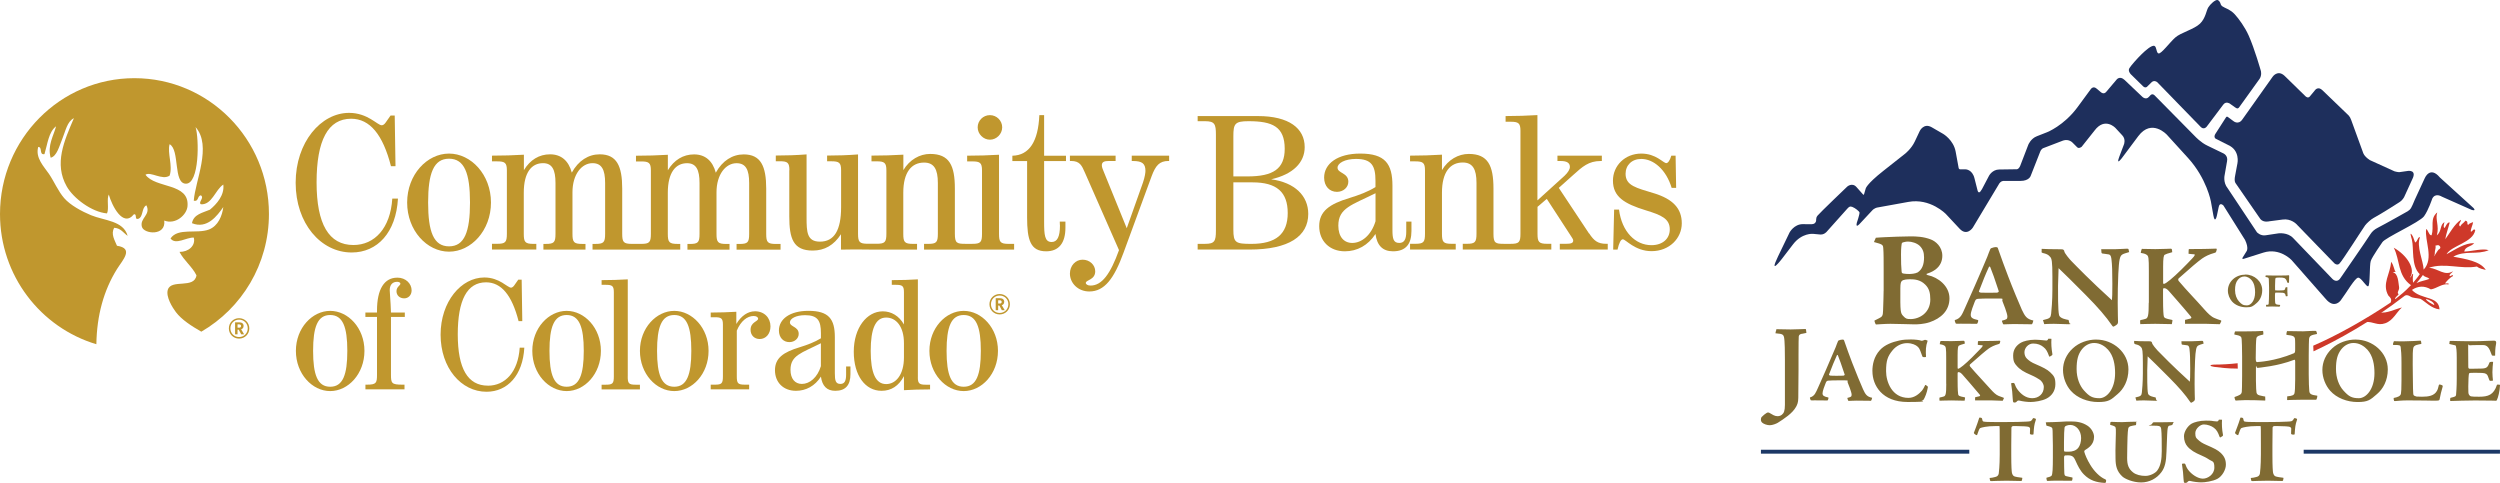
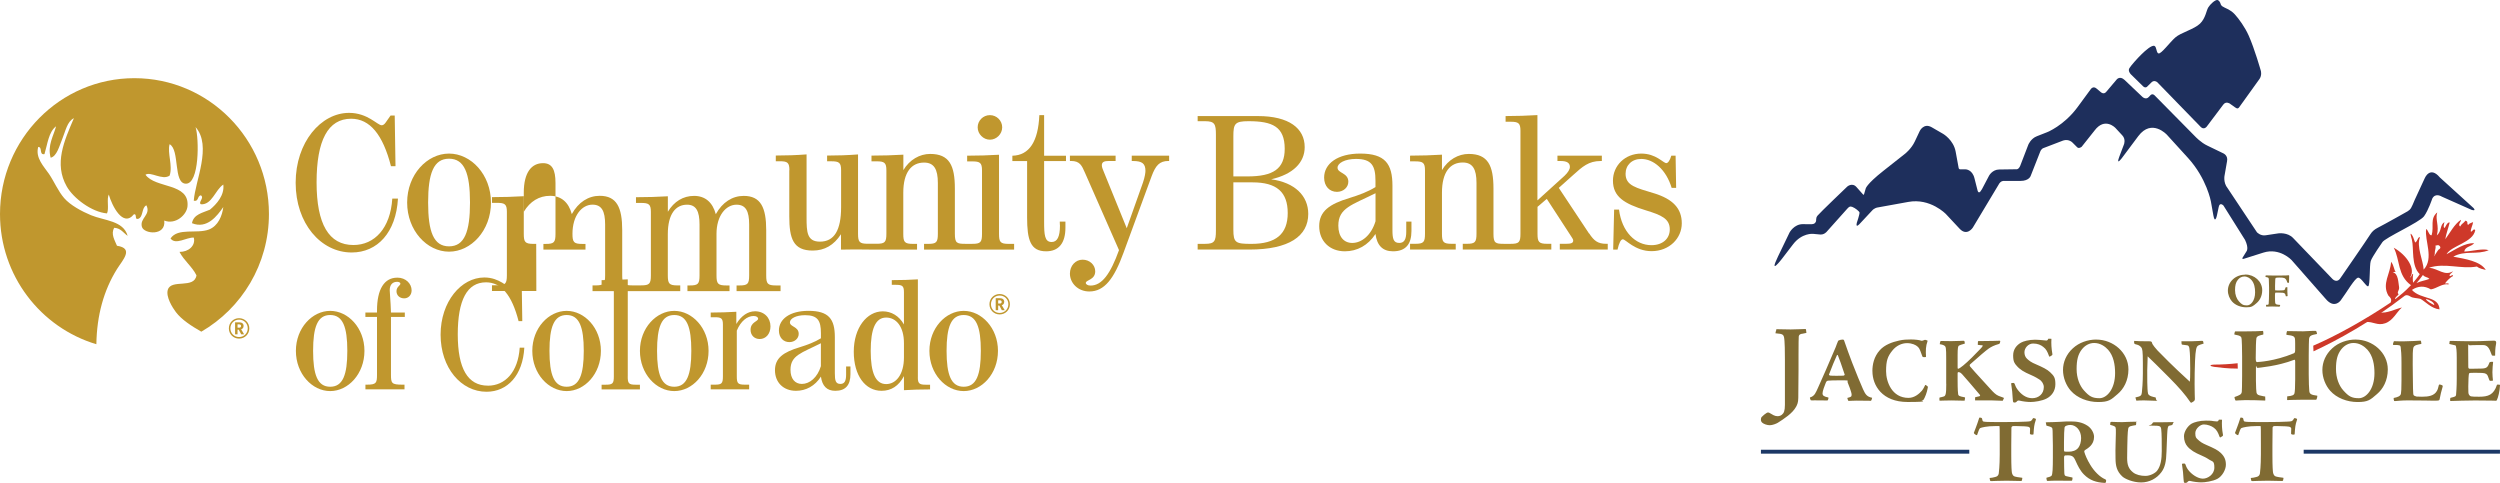
<svg xmlns="http://www.w3.org/2000/svg" id="a" viewBox="0 0 639.25 123.48">
  <path d="M608.62,79.86c1.49.38,3.93-.86,5.55-1.24-1.42,1.24-2.24,3.34-4.28,4.04-2.01.69-2.93-.46-5.06-.34" style="fill:#ce3829; stroke-width:0px;" />
  <path d="M630.11,64.32c.23-1.35,1.8-1.2,2.54-2.15-2.41-.06-4.73,1.58-7.07,2.84,1.24-2.25,6.75-2.94,7.34-6.15-.42-.63-.76.52-1.15.35,0-.82.53-1.66.61-2.48-.23.31-.72.11-1.28.79-.46-.35.17-.77-.65-1.11-.69.83-.99.76-1.39,1.52-.69-.53.28-1.17.2-1.73-1.66,1.1-2.84,3.41-4,4.96.21-1.35.8-2.92,1.13-4.28-.61-.1-1.04,1-1.25,1.37-.48.11-.23-1.03-.08-1.44-1.25.69-.61,2.21-1.96,3.39.68-2.52-.49-4.1.11-5.89-1.96,1.61-.77,3.65-1.44,5.82-.62.25-.89-1.35-1.39-1.58-.49,2.89,2.07,7.48-.65,10.39-.1-2.3-1.92-5.94-.93-8.29-.65-.08-.51.97-1.25,1.37-.53-1.52-.55-1.55-.83-1.96-.66-.97-.14.69,0,1.21.56,2.3-.24,6.68,2.01,8.83-.52.84-.96,1.27-1.7,2.21-.1-.76-.11-1.45.01-2.23-.31-.24-.28.66-.83.91,1.61-2.17-.8-5.79-4.13-7.65,1.63,3.07.91,7.1,4.41,9.58-1.68,1.75-2.48,2.35-4.01,3.58-.28-.37.66-.87.86-1.27-.62-.46.28-1,.1-1.87-.18-.87-.17-3.59-1.62-3.7.2-.08.59-.21.8-.1-.48-.39-.44-1.68-1.22-2.62-.15,3.03-2.42,5.62-.7,8.63.58.61.93.86.59,1.79-6.45,4.34-13.92,8.52-19.79,11.03l.06,1.45c6.17-2.86,14.77-7.59,23.25-14.15,0,0,.51-.55,1.54.14.62.42,1.69.37,2.54.58,1.24.66,2.8,2.49,4.9,2.7-.2-3.53-4.66-2.39-7.07-4.97,1.56-1.04,3.18-1.14,4.86-.14,1.51-.25,2.96-1.58,4.51-1.27.24-.46-.68-.18-.9-.24.08-.27,1.38-1.65,1.96-1.83.27-.8-.56.11-.75-.1-.28-.37.62-.8.82-1.2-2.17,1.3-3.7-.66-6.11-.91,4.06-1.32,8.15.44,12.24-.3.77.62,1.51.63,2.27.87-1.42-2.27-5.35-2.82-8.31-3.39,2.96-1.7,6.08-.39,9.06-1.66-1.51-.51-4.21.27-6.18.35h-.08ZM620.3,76.44c.79.17,2.15.79,2.15,1.59-.62-.34-2.01-1-2.15-1.59h0ZM621.19,71.31c-1.01.41-2.27.56-3.28,1.07.62-.75,1.11-1.32,1.63-2.07.63.72,1.03.39,1.65,1h0ZM623.61,63.76c-.14.08-.94,1.34-1.04,1.52-.04.08-.15.23-.25.25l.2-.32c.06-.1.06-.66.06-.68.04-.7.3-1.07.18-1.76.24.06.34-.11.58-.08.06,0,.13,0,.18,0,.13.03.34.25.39.32.23.31-.01.61-.28.77h-.01s-.01-.01-.01-.01Z" style="fill:#ce3829; stroke-width:0px;" />
  <path d="M461.9,85.11l-.11-.87c-.03-.11-.08-.11-.25-.11-.56,0-2.48.11-3.68.11s-2.73-.06-3.31-.06-.31.06-.37.25c-.06.17-.2.56-.2.79,2.08.17,2.17.25,2.31,1.97.06.73.11,2.14.11,4.72v11.61c0,1.58-.28,2.11-.76,2.51-.31.28-.76.39-1.15.39-.73,0-1.3-.42-2.03-.84-.25-.17-.56-.14-.84.08-.37.23-.68.48-1.13.93-.17.17-.23.42-.23.7s.08.56.34.79c.42.37,1.27.65,1.94.65s1.66-.39,2.03-.62c1.55-.99,3.76-2.39,4.69-4.1.25-.48.56-1.04.56-2.28,0-2.31.06-5.06.06-7.31v-3.82c0-3.04.03-3.87.06-4.58.06-.42.37-.65,1.01-.7l.96-.2h-.01s0-.01,0-.01ZM471.19,86.82c-.35,0-.8.11-1.06.24-.1.04-.17.17-.21.32-.14.28-.32.84-.53,1.38-1.22,2.96-4.01,9.28-4.55,10.44-.52,1.1-.8,2.08-2.01,2.42-.11.04.07.53.14.65.03.07.04.1.17.1.1.03.45,0,.87,0s1.8,0,3.28.03c.11-.03.38-.72.18-.77-1.1-.24-1.45-.46-1.45-1.06s.56-2,.8-2.61c.17-.42.28-.61.68-.63,1.08-.1,3.6-.07,4.45-.07s.32.14.52.59c.11.25.99,2.46.99,3.03s-.14.61-1.1.87c-.04.04.17.53.21.66.03.07.07.1.17.1.25,0,1.27-.07,2.01-.07s1.24.03,3.63.04c.18-.03.35-.82.32-.77-1.37-.28-1.72-.89-2.32-2.18-.38-.82-1.97-4.65-2.77-6.76-.82-2.18-1.31-3.48-2.01-5.53-.11-.35-.14-.39-.38-.39h-.03v-.02h0ZM468.19,96.06c-.32,0-.56-.17-.52-.28.94-2.42,1.24-3.21,2.04-4.97.04-.1.18-.07.25.07.39,1.01.89,2.32,1.73,4.9.03.07-.14.28-.38.28-.59.03-1.01.03-1.76.03s-1.1-.03-1.37-.03h-.03.04ZM478.78,94.93c0,3.63,2.51,7.86,8.99,7.86s2.93-.39,3.62-.39c.25-.03.32-.03.49-.24.32-.53.84-1.72,1.07-3.1.03-.21-.03-.28-.31-.45-.25-.24-.35-.18-.38-.14-.17.31-.39.89-.84,1.44-.66.75-1.86,1.83-3.42,1.83-4.27,0-5.73-4.16-5.73-6.83s.39-3.76,1.58-5.24c1.03-1.31,2.46-1.93,3.78-1.93s2.28.49,2.7.89c.42.38.53.7.7,1.1.18.42.45,1.15.52,1.41.04.11.18.21.61.18.25,0,.32-.04.32-.1-.1-1.59-.07-2.72.39-3.99.03-.1.03-.17-.17-.21-.35-.14-.46-.14-.56-.11-.17.07-.65.28-.86.21-.46-.18-1.59-.32-2.65-.32s-1.97.04-3.03.28c-1.73.38-3.69,1.07-4.93,2.46-1.51,1.66-1.9,3.7-1.9,5.35v.03h.01v.02h0ZM497.66,98.13c0,2.61-.14,3.14-.7,3.27-.28.1-.68.18-.99.24-.1.04-.07.72-.03.82.35,0,1.83-.07,3.03-.07,2.18.03,2.76.04,3.38.07l.11-.63c.04-.17,0-.21-.1-.24-1.3-.25-1.59-.35-1.66-.8-.04-.24-.14-.96-.14-3.66v-1.65c0-.25.07-.32.17-.32.17,0,.49-.03.99.53.45.52,3.07,3.48,4.51,5.24.21.24.03.38-.21.42-.28.04-.87.21-.99.24v.79c3.34-.03,5.42,0,7.06.1l.25-.52c.1-.17.07-.24-.14-.31-.32-.1-.63-.21-1.15-.42-.7-.28-1.37-.94-2.07-1.73-1.76-2-3.59-3.85-5.25-5.82-.11-.18-.11-.38.03-.52,2.42-2.15,3.85-3.38,4.76-4.04.66-.45,1.37-.82,2.56-1.15.18-.04.28-.1.39-.68,0-.11-.07-.17-.11-.17-.17,0-2.68.11-5.51.1-.04.04-.1.07-.1.17l-.03.79c.45.07.94.1,1.17.11.17.03.14.25-.45.86-1.2,1.28-3.24,3.34-4.46,4.32-.49.39-1.03.79-1.24.82-.14.03-.18-.04-.18-.32v-3.15c0-1.82.11-2.3.32-2.44.24-.14.59-.25,1.52-.52,0-.11-.04-.49-.1-.63-.03-.04-.11-.1-.28-.1s-1.01.07-3.07.1c-.91,0-1.83-.04-2.75-.04-.1.14-.21.7-.21.82.39.04.89.17,1.2.38.38.25.45.56.45,3.31v6.42h0l.03.04h0v-.03ZM515.11,102.93c.17,0,.31-.03.46-.14.14-.17.25-.28.39-.35.14-.04.25-.04.45,0,.82.21,1.93.35,2.84.35s2.89-.25,4.11-.91c1.24-.66,2.2-1.9,2.2-3.63s-.38-2.14-1.34-3.07c-.75-.73-1.97-1.31-3.56-2-1.3-.53-1.8-.94-2.35-1.45-.45-.42-.66-.99-.66-1.66,0-1.1.99-2.23,2.21-2.23s2.01.39,2.61.87c.75.56,1.06,1.22,1.45,2.3.04.17.17.21.21.18.21-.1.32-.21.56-.35.1-.07.14-.14.1-.35-.25-1.42-.31-2.62-.24-3.85-.07-.03-.49-.03-.8-.03-.14.38-.32.49-.56.46-.28-.03-.49-.03-.75-.07-.42-.04-1.38-.14-2.04-.14-1.66,0-3.06.42-3.63.75-1.08.61-2.01,1.66-2.01,3.27s.39,2.07.87,2.61c.84,1.01,1.94,1.65,3.59,2.35,1.3.56,1.83.94,2.21,1.17.73.45,1.17,1.24,1.17,1.97,0,1.72-1.3,2.84-2.96,2.84s-2.93-1.08-3.82-2.3c-.39-.53-.53-1.01-.68-1.37-.07-.18-.18-.24-.32-.24s-.31.03-.45.04c-.11.03-.14.04-.11.21.21,1.42.35,2.55.39,3.78.03.63.1.84.14.89.11.07.18.1.31.1h.03-.03,0ZM536.02,86.82c-2.15,0-4.41.77-6,2.25-1.66,1.51-2.51,3.52-2.51,5.53s.82,3.99,1.99,5.31c1.66,1.87,4.34,2.89,7.01,2.89s3.24-.53,4.97-2.04c1.51-1.27,2.76-3.42,2.76-6.31,0-4.27-3.85-7.62-8.21-7.62h-.03.02ZM535.49,87.7c1.55,0,2.79.89,3.55,1.73,1.41,1.59,1.79,3.85,1.79,5.98,0,4.13-2.14,6.41-3.99,6.41s-2.63-.49-3.99-2.01c-1.08-1.2-1.86-3.17-1.86-5.45s.35-3.78,1.38-5.07c.8-.99,1.9-1.59,3.1-1.59h.03-.02.01ZM545.74,87.73c0,.17.07.21.25.28.73.17,1.13.31,1.55.84.25.32.39.82.39,3.97v2.61c0,2.23-.18,4.34-.25,4.89-.11.8-.17.99-1.66,1.31.1.25.18.53.25.82.35-.03,1.15-.07,1.94-.07.93,0,2.15.1,2.97.1s.21-.14.18-.21l-.17-.65c-.49-.1-1.73-.31-1.93-.96-.25-.96-.21-4.79-.21-5.96.03-1.37.1-2.75.11-3.59,1.17,1.1,2.84,2.77,5.52,5.45,2.49,2.51,4.11,4.37,5.35,6.21.14.21.25.24.38.17.7-.38.82-.53.82-.94s-.07-1.66-.07-3.82.03-3.59.11-5.91c.14-2.86.31-3.62.82-3.92.32-.18.56-.24,1.38-.49l-.14-.61c-.03-.07-.18-.1-.31-.1-.52,0-1.69.11-2.55.11h-2.68l.04.63c0,.14.04.17.17.24.14.04,1.08.11,1.34.18.45.11.49.7.53,1.15.11.84.17,2.37.17,4.79s-.03,2.51-.1,3.35c-4.46-4.06-7.07-6.76-8.25-7.97-.28-.28-1.37-1.55-1.41-1.94,0-.11-.07-.24-.18-.32-.1-.07-.25-.1-.46-.1-2.41,0-2.86-.04-3.94-.1v.59h0l.03-.04h0Z" style="fill:#806b33; stroke-width:0px;" />
  <path d="M602.34,86.82c-2.15,0-4.41.77-6,2.25-1.66,1.51-2.51,3.52-2.51,5.53s.82,3.99,1.99,5.31c1.66,1.87,4.34,2.89,7.01,2.89s3.24-.53,4.97-2.04c1.51-1.27,2.76-3.42,2.76-6.31,0-4.27-3.85-7.62-8.21-7.62h-.03.01s.01,0,.01,0ZM601.81,87.7c1.55,0,2.79.89,3.55,1.73,1.41,1.59,1.79,3.85,1.79,5.98,0,4.13-2.14,6.41-3.99,6.41s-2.63-.49-3.99-2.01c-1.08-1.2-1.86-3.17-1.86-5.45s.35-3.78,1.38-5.07c.8-.99,1.9-1.59,3.1-1.59h.03-.02.01ZM623.85,98.31c-.14,0-.18.03-.24.17-.17.75-.32,1.22-.52,1.52-.7,1.22-2.15,1.44-3.78,1.44s-1.38-.04-1.76-.17c-.38-.11-.46-.25-.49-.7-.04-.45-.07-1.2-.1-4.58l-.03-2.93c-.03-2.46.03-3.42.14-4.06.14-.8,1.22-.89,2.07-1.06.03-.11-.07-.82-.18-.84-1.1.07-2.56.14-4.03.17-.94.03-1.86,0-2.75-.03-.04,0-.07,0-.1.1l-.17.49c-.07.24.03.38.07.38,1.62-.04,1.8.1,1.87.52.11.75.21,2,.21,3.97v4.62c0,2.21-.07,2.89-.14,3.34-.11.63-.84.91-1.86,1.1-.04.14.04.56.11.75.04.04.17.04.32.04.52-.04,1.73-.17,3.17-.17,4.2,0,5.32.07,6.27.07s1.27,0,1.48-.03c.25-.04.38-.11.42-.42.18-.94.39-1.94.77-3.17.04-.11-.04-.25-.11-.31-.17-.07-.53-.21-.66-.21h-.03.05ZM631.38,94.25c-.14,0-.24-.17-.24-.46-.03-1.55-.03-3.06-.03-4.72s.03-.75.45-.77c.28-.03.89-.07,2.28-.07h1.01c1.17,0,1.62.63,2.28,2.51.04.17.1.24.87.21,0-.73,0-1.76.25-3.1.07-.39-.04-.53-.11-.63-.1-.1-.25-.11-.56-.11-1.45,0-2.79.14-4.79.14h-1.93c-1.77,0-2.89-.07-3.6-.07h-.75c-.14,0-.14.04-.14.14l-.07.52c-.03.11,0,.11.07.14.77.17,1.13.25,1.37.31.24.04.25.25.28.45.04.14.17.75.17,2.77v5.32c0,2.14-.14,3.78-.17,4.08-.03.46-.25.53-1.38.8-.07.03-.1.04-.11.17-.04.18-.07.61.04.66,1.72-.04,3.89-.14,6.28-.14s3.62.03,4.27.04c.73.03.91.03,1.08.03s.18-.04.25-.18c.32-.61.75-2.35.8-3.73,0-.12-.02-.18-.07-.18-.11-.03-.61-.07-.7,0-.84,2.63-2.3,3.06-4.55,3.06s-2.28-.04-2.61-.52c-.18-.25-.18-.66-.18-2.11s.1-3.03.17-3.2c.03-.17.14-.21.25-.24.14-.03.38-.04,1.08-.04,1.01,0,1.55,0,2.15.04.8.04,1.2.32,1.37.84.11.25.31.82.38,1.03.07.11.18.17.38.14.24,0,.45-.04.53-.07-.1-.82-.11-1.24-.14-2.15,0-.82.11-2.04.18-2.62-.32-.07-.84,0-.91.11-.46,1.24-.7,1.52-1.94,1.59-.46.03-1.08.04-2.11.04h-1.13l-.04-.03h.02Z" style="fill:#806b33; stroke-width:0px;" />
  <path d="M577.23,92.6c-.35,0-.44-.2-.44-1.08,0-2.54.08-4.55.17-5.04.11-.61,1.01-.76,1.75-.93.06-.14.03-.79-.06-.93-.61.03-1.25.06-1.9.08-.7.03-1.45.03-2.24.03h-2.8c-.2,0-.21,0-.24.08-.11.27-.17.55-.14.73,1.72.3,1.83.55,1.87,1.31.03.73.11,1.75.11,4.34v4.96c0,2.54-.06,3.59-.08,4-.08.7-.46.87-1.86,1.37-.03.2.11.58.2.82.06.06.11.08.2.08.24,0,.82-.08,2.34-.11,1.34,0,3.56.03,5.1.11.06-.14,0-.68,0-.93s-.08-.11-.17-.11c-1.25-.27-1.66-.32-1.87-.62-.2-.24-.21-.44-.27-1.34-.08-1.08-.06-2.79-.06-4.83s.03-.44.44-.52c.15-.04,5.01-.39,9.37-2.08.18-.07.24.23.23.42v4.56c0,2.13-.08,3.3-.21,3.68-.11.32-.44.58-1.83.7l-.03.87c0,.08.03.08.2.08.41,0,.87-.08,3.18-.08h4.03c.17-.03.38-.87.3-1.04-1.72-.2-1.99-.52-2.04-1.28-.06-.9-.14-1.93-.14-4.17v-4.93c0-2.39.06-3.62.08-4.06.08-.87.49-1.06,2.04-1.34,0-.21-.06-.38-.2-.73-.06-.06-.14-.08-.49-.06-.06,0-.61-.03-1.22.03-.61.03-1.25.08-1.66.08-1.37,0-2.7-.06-4.06-.06-.11.03-.27.9-.17.96,1.61.2,2.15.3,2.18,1.25,0,.49.03-.31.03.94v1.51c0,.65-.03.86-.32,1.01-5,2.1-9.3,2.24-9.3,2.24h0s-.02.03-.02.03Z" style="fill:#806b33; stroke-width:0px;" />
  <path d="M506.71,48.52c.82-1.58,1.89-3.59,1.89-3.59,0,0,.83-1.59,2.62-1.59l4.23-.06s.65.21,1.11-.86l2.08-5.41s.62-1.58,2.2-2.18l2.62-1.03s4.18-1.63,7.65-6.24l3.55-4.83s.59-.82,1.45-.07l1.08.91s.73.7,1.37-.08l2.65-3.13s.8-1.08,2.04.08l4.54,4.31s.9.9,1.68.03l.42-.45s.44-.51,1.03.04l10.37,10.51s1.45,1.58,3.18,2.38l3.99,1.93s1.31.52,1,2.03l-.61,3.51s-.48,1.9.77,3.41l7.48,11.25s.91,1,2.25.77l3.25-.49s2.34-.32,3.76,1.2l10,10.41s1.15,1.31,2.11-.2c0,0,6.79-9.82,7.63-11.17.49-.79,1.14-1.28,1.86-1.65,1.9-.97,7.69-4.24,7.69-4.24.8-.51.93-.83,1.82-2.96l2.52-5.45s1.32-3.31,3.89-.23l8.59,7.8s.83.86-.46.49l-7.63-3.39s-1.65-1.08-2.45.51c0,0-.97,2.94-2.1,4.51-1.13,1.55-9.99,5.49-10.67,6.65,0,0-2.61,3.72-2.96,4.79-.35,1.06-.13,6.31-.66,6.46-.53.15-1.76-2.24-2.55-2.2-.83.03-2.97,3.83-4.49,5.84-.62.77-2.01,1.7-3.79-.38l-8.76-9.97s-3-3.22-7.2-1.9l-4.99,1.58s-.65.2-.28-.37l.97-1.56s.63-.76-.39-2.89l-5.52-8.79s-.93-.99-1.21.34l-.46,2.18s-.49,2.32-.91,0l-.63-3.55s-1.06-5.87-5.84-11.13l-5.41-5.94s-3.87-4.25-7.32.35l-4.18,5.59s-1.62,2.17-.66-.37l1.2-3.17s.48-1.27-.45-2.25l-1.75-1.89s-2.68-2.87-5.32.63l-3.31,4.17s-.72.61-1.18.11l-1.18-1.18s-.93-1-2.38-.52l-5.06,1.94s-.53.14-.84.99l-2.39,6.08s-.37,1.32-2.62,1.32h-4.32s-.79-.06-1.31,1.01l-6.56,10.93s-1.47,2.28-3.34.32l-3.53-3.78s-3.99-4.16-9.63-3.11l-7.96,1.44s-.75.13-1.34.82l-3.1,3.32s-1.13,1.3-.76-.25c0,0,.73-2.11.69-2.62-.03-.28-1.08-1.15-1.85-1.44-.61-.23-.87,0-1.34.53l-5.22,5.84s-.65.79-1.66.69l-1.83-.17s-2.84-.27-5.1,2.69l-2.83,3.69s-3.49,4.56-1-.62l2.94-6.1s1.14-2.14,3.39-2.14,2.82.18,3.24-.45c.38-.55-.08-.96.53-1.73.62-.76,7.59-7.42,7.59-7.42,0,0,1.27-1.13,2.38.14l1.65,1.86s.23.25.28-.08l.39-1.34s.04-1.06,4.56-4.62l5.55-4.38s1.59-1.25,2.46-3.1l1.27-2.69s1.01-2.14,3.06-.96l2.94,1.7s2.63,1.54,3.18,4.52l.77,4.2s.06.34.39.34h1.38s1.72,0,2.28,2.31l.76,2.99s.27,1.42,1.08-.15h0v.04h0v.04Z" style="fill:#1e2f5c; stroke-width:0px;" />
-   <path d="M566.57,35.48s-.69-.38-.04-1.34l2.68-4.17s.18-.28.45-.06l1.35,1s1.32,1.22,2.41-.44l7.69-10.84s1.27-1.89,3.04-.25l5.37,5.24s.68.73,1.22-.1l1.25-1.51s.76-1.01,1.86.07l6.42,6.18s.61.44.94,1.45l3.01,8.27s.17.93,1.75,1.96l6.31,2.87s.97.27,1.31.2l2.17-.31s2.32-.32,1.04,2.18l-2.08,4.55s-.42.75-1,1.14c0,0-4.73,3.07-6.83,4.18-.66.35-1.82,1.44-2.11,1.85-.83,1.15-5.84,9.1-6.62,9.83,0,0-.46.53-1.24-.08l-9.76-10.07s-1.38-1.44-3.48-1.14l-3.39.44s-1.49.42-2.31-.56l-6.32-9.15s-.46-.42-.14-1.96l.59-3.15s.72-3.31-2.38-4.68" style="fill:#1e2f5c; stroke-width:0px;" />
  <path d="M571.6,27.52l-1.44-1.03s-.96-.68-1.66.25l-4.24,5.63s-.7.93-1.52.1l-11.14-11.46s-.8-.7-1.55.13l-1.08,1.07s-.42.38-.97-.13l-3.14-3.08s-.83-.83-.38-1.56c.44-.73,2.11-2.59,3.11-3.56,1.03-1.01,2.62-2.41,3.3-2.14.59.23.45,1.82,1.06,1.93.69.13,2.87-2.84,4.27-4.08,1.39-1.25,4.84-2.1,6.34-3.56,1.42-1.38,1.59-3.34,2.1-4.14.49-.8,1.69-1.9,2.27-1.89.44,0,.77.61.86.93.17.7.68.77,1,.99.32.21,1.52.53,2.62,1.72s2.66,3.39,3.56,5.41c1.54,3.44,3.13,9.07,3.13,9.07,0,0,.32,1.13-.35,2.08,0,0-4.79,6.66-5.2,7.24s-.87.1-.87.1h-.06l-.02-.02Z" style="fill:#1e2f5c; stroke-width:0px;" />
  <path d="M566.09,93.8c1.41.17,3.42.46,6.11.45l-.04-1.37c-2.04.23-4.06.34-6.04.35-.32,0-.79.06-.9.21-.1.14.53.32.87.35h0Z" style="fill:#ce3829; stroke-width:0px;" />
-   <path d="M481.64,74.38c0,1.17-.07,2.83-.14,5.07-.03,1.31-.24,1.55-1.03,1.93-.38.21-.79.38-1.17.59-.03.17.28,1,.38,1,.38,0,2.17-.17,3.69-.17s5.59.14,6.21.14,2.28-.03,3.83-.55c2.86-.97,5.07-2.93,5.07-6.1s-2.9-5.38-5.52-5.93c-.31-.07-.45-.28-.31-.34.38-.14,1.38-.45,2.21-1.07,1.35-1,1.79-2.31,1.79-3.55,0-2.35-1.76-3.73-2.93-4.17-1.86-.72-3.66-.79-5.17-.79s-5.48.14-6.66.21c-.86.07-1.69.07-2.24.14l-.48,1.1c2.24.59,2.31.72,2.38,1.55.1,1.17.1,3.14.1,5.62v5.35h0v-.04h-.01,0ZM491.98,65.82c0,1.76-.45,3.04-1.62,3.83-.66.35-1.72.41-2.17.41s-1.03-.03-1.41-.1-.55-.1-.55-.72c-.1-.83-.14-2.28-.14-4.17s.14-2.38.17-2.72c.07-.24.1-.31.48-.41.45-.14.86-.17,1.17-.17.93,0,2.21.38,2.97,1.1.83.83,1.1,1.72,1.1,2.93v.03h0v-.02h0ZM488.47,81.58c-.83,0-1.14-.03-1.83-.79-.69-.76-.76-.97-.72-7.07,0-1.35.17-1.66.35-1.83.34-.45,1.55-.48,2.17-.48,1,0,2.55.07,3.83,1.35,1,.97,1.31,2.1,1.31,3.83,0,3.35-2.72,5-5.07,5h-.04s0-.01,0,0ZM510.43,63.18c-.44,0-1,.15-1.32.3-.11.06-.21.21-.27.41-.18.35-.41,1.07-.68,1.75-1.54,3.73-5.06,11.7-5.73,13.15-.65,1.39-1,2.63-2.55,3.04-.14.06.08.68.18.83.03.08.06.11.21.11.11.03.56,0,1.1,0s2.28,0,4.14.03c.15-.03.48-.91.24-.97-1.39-.3-1.83-.59-1.83-1.34s.7-2.52,1-3.28c.21-.53.35-.77.86-.8,1.37-.11,4.55-.08,5.62-.08s.41.18.65.75c.15.32,1.24,3.1,1.24,3.82s-.18.77-1.39,1.1c-.06.06.21.68.27.83.03.08.08.11.21.11.32,0,1.59-.08,2.55-.08s1.56.03,4.58.06c.24-.03.44-1.03.41-.97-1.72-.35-2.15-1.13-2.93-2.75-.48-1.03-2.48-5.84-3.49-8.51-1.03-2.75-1.66-4.38-2.55-6.97-.14-.44-.18-.51-.48-.51h-.03s-.01-.03-.01-.03ZM506.66,74.84c-.41,0-.7-.21-.65-.35,1.18-3.04,1.56-4.06,2.58-6.27.06-.11.24-.08.32.08.51,1.27,1.13,2.93,2.18,6.18.03.08-.18.35-.48.35-.73.03-1.27.03-2.21.03s-1.39-.03-1.72-.03h-.03,0ZM522.01,64.34c0,.21.08.27.32.35.91.21,1.42.38,1.96,1.07.32.41.51,1.03.51,5v3.28c0,2.82-.24,5.48-.32,6.15-.14,1-.21,1.24-2.1,1.66.11.32.24.68.32,1.03.45-.03,1.45-.08,2.45-.08,1.18,0,2.72.11,3.75.11s.27-.18.24-.27l-.21-.83c-.62-.11-2.18-.38-2.42-1.21-.32-1.21-.27-6.03-.27-7.51.03-1.72.11-3.46.14-4.52,1.48,1.39,3.58,3.49,6.94,6.86,3.14,3.17,5.17,5.51,6.75,7.83.18.27.32.3.48.21.89-.48,1.03-.68,1.03-1.18s-.08-2.1-.08-4.82.03-4.52.15-7.45c.18-3.6.38-4.55,1.03-4.94.41-.24.7-.3,1.75-.62l-.18-.76c-.03-.08-.24-.11-.38-.11-.65,0-2.13.14-3.22.14h-3.37l.06.79c0,.18.06.21.21.3.18.06,1.37.15,1.69.24.56.14.62.89.68,1.45.14,1.07.21,2.99.21,6.03s-.03,3.17-.11,4.23c-5.62-5.11-8.9-8.52-10.41-10.06-.35-.35-1.72-1.96-1.77-2.45,0-.14-.08-.3-.24-.41-.11-.08-.32-.11-.59-.11-3.04,0-3.6-.06-4.96-.11v.73h-.01v-.02h-.03ZM549.43,77.44c0,3.28-.18,3.96-.89,4.11-.35.11-.86.24-1.24.3-.11.06-.08.91-.03,1.03.44,0,2.31-.08,3.82-.08,2.75.03,3.49.06,4.25.08l.14-.79c.06-.21,0-.27-.11-.3-1.62-.32-2.01-.45-2.1-1-.06-.3-.18-1.21-.18-4.62v-2.07c0-.32.08-.41.21-.41.21,0,.62-.03,1.24.68.56.65,3.87,4.38,5.68,6.59.27.3.03.48-.27.53-.35.06-1.1.27-1.24.3v1c4.2-.03,6.83,0,8.9.11l.32-.65c.11-.21.08-.3-.18-.38-.41-.11-.8-.27-1.45-.53-.89-.35-1.72-1.18-2.61-2.18-2.21-2.52-4.52-4.84-6.62-7.34-.14-.24-.14-.48.03-.65,3.04-2.72,4.84-4.25,6-5.08.83-.56,1.72-1.03,3.22-1.45.24-.06.35-.11.51-.86,0-.14-.08-.21-.14-.21-.21,0-3.37.14-6.94.11-.06.06-.11.08-.11.21l-.03,1c.56.08,1.18.11,1.48.14.21.03.18.32-.56,1.08-1.51,1.62-4.08,4.21-5.62,5.45-.62.51-1.3,1-1.56,1.03-.18.03-.24-.06-.24-.41v-3.97c0-2.3.14-2.89.41-3.07.3-.18.73-.32,1.92-.65,0-.14-.06-.62-.11-.79-.03-.06-.14-.11-.35-.11s-1.27.08-3.87.11c-1.15,0-2.31-.06-3.45-.06-.11.18-.27.89-.27,1.03.51.06,1.13.21,1.51.48.48.32.56.7.56,4.17v8.1h-.01s-.02.02-.02.02Z" style="fill:#806b33; stroke-width:0px;" />
  <path d="M574.12,70.22c-1.13,0-2.31.41-3.14,1.18-.87.79-1.31,1.85-1.31,2.9s.44,2.08,1.04,2.77c.87.99,2.27,1.51,3.68,1.51s1.69-.28,2.61-1.07c.79-.66,1.45-1.79,1.45-3.31,0-2.24-2.01-4-4.3-4h-.03s0,.02,0,.02ZM573.84,70.69c.82,0,1.47.46,1.86.91.73.83.93,2.01.93,3.14,0,2.17-1.11,3.35-2.08,3.35s-1.38-.25-2.08-1.06c-.56-.63-.97-1.66-.97-2.84s.18-1.99.73-2.66c.42-.52,1-.83,1.62-.83h0Z" style="fill:#806b33; stroke-width:0px;" />
  <path d="M579.44,77.94s-.04.2,0,.37c0,.07.06.1.13.1s.91-.04,1.41-.04,1.1.04,1.61.04h.32l.13-.34c0-.07,0-.11-.07-.11-.83-.06-1.14-.11-1.2-.52-.03-.27-.06-.72-.06-1.31v-.76c0-.41.07-.53.17-.55h.82c.91,0,1.24.04,1.47.2.17.13.24.38.32.73.07.03.39,0,.45-.04,0-.27-.06-.82-.06-1.15v-1.1c-.07-.07-.44,0-.49.08-.15.61-.2.68-.72.7-.2,0-.51.04-1.07.04s-.65,0-.79-.03c-.03,0-.07-.06-.07-.2s-.04-1.49.04-2.54c.03-.38.07-.44.24-.48.25-.04.41-.06.79-.06.68,0,1.03.03,1.31.14.32.14.59.51.72,1.11,0,.04.04.06.32.1.13,0,.14-.03.14-.08,0-.14,0-.86.04-1.68,0-.14-.04-.18-.1-.18-.3.06-1.17.07-1.94.07h-2.28c-.51,0-1.48-.03-1.56-.03s-.11,0-.14.06c-.03.14-.04.28-.04.34.79.14.83.15.86.68.04.58.06,1.17.06,2.03v1.21c0,1.17-.06,2.46-.1,2.92-.03.24-.1.28-.41.28h-.25Z" style="fill:#806b33; stroke-width:0px;" />
  <path d="M508.75,122.22c.39-.04,1.03-.11,1.37-.24.49-.11.86-.32.96-.9.03-.24.25-1.9.25-4.92v-2.39c0-4.1,0-4.82-.1-4.82h-1.07c-2.03,0-3.53.35-3.85.53-.21.14-.37.61-.77,1.75,0,.07-.17.03-.3-.03-.24-.14-.46-.28-.53-.51.25-.72.77-1.89,1.39-3.89.11-.04.28-.03.49.03.12.05.19.11.21.18.1.56.17.7.35.77.18.04.51.1,1.04.11.63.03,2.44.03,4.63.03s4.21-.04,5.25-.11c.53-.03.86-.04,1.07-.11.21-.04.49-.35.63-.65.07-.11.11-.14.18-.14.18,0,.32.07.56.17.1.04.11.11.04.32-.44,1.3-.46,1.83-.58,3.56,0,.11-.04.18-.28.18s-.35-.03-.46-.07c-.11-.03-.18-.11-.18-.18s.04-.96.04-1.24-.1-.35-.35-.49c-.21-.11-1.54-.21-3.1-.21h-.86c-.25,0-.46.18-.46.44,0,.42-.04,1.68-.04,4.58v2.39c0,3.03.1,4.17.17,4.54.1.37.25.75.61.9.32.14,1.35.3,1.9.35.17,0,.18.04.14.21l-.1.49c-.03.1-.04.14-.37.14-.77,0-2.37-.07-3.53-.07-1.7,0-3.79.1-3.97.1s-.25-.07-.28-.18l-.11-.63h0Z" style="fill:#806b33; stroke-width:0px;" />
  <path d="M523.09,108.15c-.03-.14.11-.18.25-.18,1.03-.03,2.17-.04,3.18-.1,1.44-.1,2-.11,2.89-.11,1.58,0,2.96.17,4.39,1.11.96.63,1.65,1.83,1.65,2.84,0,2.04-1.56,2.9-2.37,3.42-.1.07-.17.3-.11.46.17.63.7,1.96,1.54,3.31.93,1.54,2.39,3.07,3.78,3.65.28.11.28.3.21.65-.03.25-.21.28-.3.28-2.17-.11-3.86-.65-5.35-2.17-.96-.97-1.58-2.24-2.17-3.58-.37-.82-.72-1.3-1.86-1.3s-.61.03-.86.07c-.11.03-.18.25-.18.42,0,2.03.04,3.24.07,4.11.03.42.1.51.21.61.24.18,1.3.3,1.86.46.07.11-.03.7-.11.79-.03.04-.14.04-.37.04s-2.68-.03-3.86-.03-1.25.07-1.83.07-.32,0-.35-.07c-.07-.18-.17-.58-.11-.75.49-.11,1.07-.28,1.28-.49.28-.35.35-1.86.35-4.84v-2.9c0-1.37-.04-3.04-.07-3.79-.03-.89-.1-.89-1.58-1.3l-.14-.7h-.04v.02ZM529.39,108.66c-.46,0-.68.07-1.07.21-.24.1-.37.25-.42.49-.1.7-.11,1.68-.14,3.68-.03,2.35-.03,2.37.17,2.42.18.04.56.04,1,.04,1.03,0,1.93-.3,2.49-1,.44-.58.72-1.47.72-2.49,0-2.03-1.35-3.35-2.75-3.35h0Z" style="fill:#806b33; stroke-width:0px;" />
  <path d="M555.47,108.65c-.28.1-.46.14-.72.18-.25.04-.35.18-.46.63-.1.42-.18,1.97-.32,6.07-.07,2.51-.39,3.96-1.28,5.18-1.21,1.65-3.11,2.65-5.21,2.65s-4.21-.93-4.84-1.56c-1.39-1.32-1.68-2.7-1.7-4.54-.03-1.42-.03-2.63.04-4.61.1-3.17.07-3.32-.17-3.56-.25-.18-.58-.28-1.24-.46l.03-.46c.03-.28.11-.3.42-.3.51,0,2.11.1,2.58.07,1.17-.04,2.31-.11,3.44-.11s.18,0,.18.1c0,.14.04.56-.07.77-1.1.21-1.86.21-1.97.93-.07.39-.14,1.14-.17,2.1-.03,1.3-.1,3.6-.1,5.38s.37,2.77,1.51,3.68c.75.61,1.96.9,3.17.9s2.54-.72,3-1.35c.9-1.18,1.17-2.93,1.17-4.97s0-4.56-.14-5.63c-.11-.82-.37-.9-2.28-.9s-.18-.14-.17-.35c.1-.11.25-.28.32-.42.07-.07.21-.1.3-.1h2.14c.9,0,2.21-.04,2.68-.04s.11,0,.04.3l-.21.44h.06l-.03-.02Z" style="fill:#806b33; stroke-width:0px;" />
  <path d="M558.47,123.41s-.11-.25-.14-.89c-.04-1.21-.18-2.32-.39-3.75-.03-.17,0-.18.11-.21.14-.03.32-.04.44-.04s.25.04.32.24c.14.35.28.82.68,1.35.89,1.21,2.51,2.28,3.79,2.28s2.93-1.11,2.93-2.82-.44-1.51-1.17-1.96c-.37-.24-.9-.61-2.18-1.17-1.63-.7-2.72-1.32-3.56-2.32-.46-.53-.86-1.42-.86-2.58s.93-2.63,2-3.24c.58-.32,1.96-.75,3.6-.75s1.61.1,2.03.14c.25.04.46.04.75.07.24.03.42-.1.56-.46.3,0,.72,0,.79.03-.07,1.21-.03,2.39.24,3.82.04.21,0,.28-.1.35-.24.14-.35.25-.56.35-.04.03-.17-.03-.21-.18-.39-1.07-.7-1.72-1.44-2.28-.58-.46-1.65-.86-2.58-.86s-2.18,1.11-2.18,2.21.21,1.24.65,1.65c.53.51,1.04.9,2.32,1.44,1.58.68,2.79,1.25,3.53,1.97.96.93,1.32,1.77,1.32,3.04s-.96,2.96-2.18,3.6c-1.21.65-3.24.9-4.07.9s-2-.14-2.82-.35c-.18-.04-.3-.04-.44,0-.14.07-.25.18-.39.35-.17.11-.3.14-.46.14s-.21-.03-.32-.1h0v.02h0Z" style="fill:#806b33; stroke-width:0px;" />
  <path d="M575.53,122.22c.39-.04,1.03-.11,1.37-.24.49-.11.86-.32.96-.9.03-.24.25-1.9.25-4.92v-2.39c0-4.1,0-4.82-.1-4.82h-1.07c-2.03,0-3.53.35-3.85.53-.21.14-.37.61-.77,1.75,0,.07-.17.03-.3-.03-.24-.14-.46-.28-.53-.51.25-.72.77-1.89,1.39-3.89.11-.04.28-.03.49.03.12.05.19.11.21.18.1.56.17.7.35.77.18.04.51.1,1.04.11.63.03,2.44.03,4.63.03s4.21-.04,5.25-.11c.53-.03.86-.04,1.07-.11.21-.04.49-.35.63-.65.07-.11.11-.14.18-.14.18,0,.32.07.56.17.1.04.11.11.04.32-.44,1.3-.46,1.83-.58,3.56,0,.11-.04.18-.28.18s-.35-.03-.46-.07c-.11-.03-.18-.11-.18-.18s.04-.96.04-1.24-.1-.35-.35-.49c-.21-.11-1.54-.21-3.1-.21h-.86c-.25,0-.46.18-.46.44,0,.42-.04,1.68-.04,4.58v2.39c0,3.03.1,4.17.17,4.54.1.37.25.75.61.9.32.14,1.35.3,1.9.35.17,0,.18.04.14.21l-.1.49c-.03.1-.04.14-.37.14-.77,0-2.37-.07-3.53-.07-1.7,0-3.79.1-3.97.1s-.25-.07-.28-.18l-.11-.63h.01Z" style="fill:#806b33; stroke-width:0px;" />
  <rect x="450.27" y="115" width="53.28" height="1" style="fill:#1c3866; stroke-width:0px;" />
  <rect x="589.05" y="115" width="50.19" height="1" style="fill:#1c3866; stroke-width:0px;" />
  <path d="M29.91,68.81c1.45-2.33,4.42-5.31,0-5.97-.55-1.37-1.64-3.02-.7-4.6,1.72.12,2.35,1.32,3.43,2.07-1.09-3.91-5.95-3.87-9.37-5.28-2.34-.97-5.29-2.56-6.86-4.37-1.56-1.8-2.54-4.21-3.89-6.2-1.28-1.88-3.53-4.08-2.75-6.89,1.16-.02.16,2.13,1.6,1.84.78-2.58,1.06-5.67,2.97-7.12-.6,2.38-2.28,4.91-1.38,8.04,1.58-.39,2.19-2.93,2.97-4.82.82-1.98,1.24-4.46,2.97-5.29-2.46,5.77-5.15,11.61-1.83,17.46,1.71,3.02,6.39,6.55,10.29,6.89.58-1.19-.13-3.66.46-4.83.79,2.81,3.63,8.54,6.41,5.06.93-.17.05,1.48,1.14,1.15,1.32-.5.8-2.86,2.06-3.45,1.26,2.43-1.78,3.27-1.14,5.51.52,1.85,6.21,2.41,5.71-1.61,2.9,1.13,5.77-1.46,5.95-3.68.51-6.02-8.19-4.47-10.75-8.04,1.35-.9,4.29,1.51,6.17.23.87-2.53-.63-5.77,0-8.04,2.66,1.46.88,9.98,4.12,10.1,3.53.15,3.44-11.59,2.52-14.47,4.26,4.83-.13,13.79-.46,18.83,1.33.28.86-1.29,1.83-1.38.94.67-.79,1.78,0,2.29,2.84.16,3.64-3.68,5.72-5.05.35,2.73-1.72,5.02-3.43,6.43-1.87.81-4.17,1.16-4.58,3.45,3.86,1.58,6.45-1.88,8.01-4.13-.28,2.24-1.31,4.82-3.66,5.74-3.1,1.19-7.95-.52-9.83,2.29,1.27,1.77,4.1-.33,5.95-.22.51,2.07-1.34,3.68-3.66,3.66,1.17,2.27,3.19,3.69,4.34,5.99-.54,3.55-6.41.87-7.32,3.67-.57,1.79,1.18,4.58,2.06,5.74,1.47,1.93,3.95,3.54,6.5,5,10.33-5.99,17.29-17.22,17.29-30.11,0-19.17-15.41-34.71-34.4-34.71S0,35.56,0,54.73c0,15.76,10.4,29.04,24.64,33.29.12-7.42,1.89-13.78,5.27-19.21" style="fill:#c0972e; stroke-width:0px;" />
  <path d="M100.31,50.77c-.48,7.6-4.54,11.88-9.94,11.88-6.27,0-9.42-5.31-9.42-16.02s2.9-16.27,8.84-16.27c4.77,0,8.11,4.04,10.18,12.13h1.16l-.2-12.95h-1.06l-1.3,1.85c-.28.4-.63.64-.96.64-1.11,0-3.58-3.17-8.35-3.17-7.19,0-13.66,7.5-13.66,17.88s6.42,17.82,14.33,17.82c6.57,0,11.34-5.11,11.83-13.78h-1.45Z" style="fill:#c0972e; stroke-width:0px;" />
  <path d="M125.54,51.79c0-7.16-5.11-12.52-10.72-12.52s-10.71,5.36-10.71,12.52,5.07,12.56,10.71,12.56,10.72-5.4,10.72-12.56M114.82,62.99c-3.95,0-5.35-3.74-5.35-11.2s1.4-11.21,5.35-11.21,5.36,3.76,5.36,11.21-1.4,11.2-5.36,11.2" style="fill:#c0972e; stroke-width:0px;" />
-   <path d="M137.11,62.36h-.67c-2.18,0-2.51-.44-2.51-2.58v-10.51c0-5.22,2.02-7.55,4.92-7.55,2.32,0,3.19,1.66,3.19,5.07v13c0,2.2-.38,2.58-2.51,2.58h-.58v1.46h10.76v-1.46h-.82c-2.17,0-2.51-.44-2.51-2.58v-10.61c0-4.69,2.42-7.46,5.12-7.46,2.36,0,3.23,1.66,3.23,5.07v13c0,2.2-.38,2.58-2.5,2.58h-.72v1.46h22.43v-1.46h-.67c-2.17,0-2.51-.44-2.51-2.58v-10.51c0-5.22,2.03-7.55,4.92-7.55,2.32,0,3.19,1.66,3.19,5.07v13c0,2.2-.38,2.58-2.51,2.58h-.58v1.46h10.76v-1.46h-.81c-2.17,0-2.52-.44-2.52-2.58v-10.61c0-4.69,2.42-7.46,5.12-7.46,2.37,0,3.23,1.66,3.23,5.07v13c0,2.2-.38,2.58-2.5,2.58h-.72v1.46h11.25v-1.46h-1.16c-2.17,0-2.51-.44-2.51-2.58v-11.54c0-5.8-1.4-8.78-5.75-8.78-2.89,0-5.45,1.61-7.14,4.68-.82-3.07-2.75-4.68-5.55-4.68s-5.11,1.42-6.71,4.05v-3.95c-2.6.15-5.31.24-8.15.24v1.46h1.3c1.98,0,2.51.34,2.51,2.29v16.21c0,2.2-.38,2.58-2.51,2.58h-2.32c-2.17,0-2.5-.44-2.5-2.58v-11.54c0-5.8-1.4-8.78-5.75-8.78-2.89,0-5.45,1.61-7.14,4.68-.82-3.07-2.75-4.68-5.55-4.68s-5.12,1.42-6.7,4.05v-3.95c-2.61.15-5.31.24-8.16.24v1.46h1.3c1.98,0,2.51.34,2.51,2.29v16.21c0,2.2-.39,2.58-2.51,2.58h-1.3v1.46h11.34v-1.46Z" style="fill:#c0972e; stroke-width:0px;" />
+   <path d="M137.11,62.36h-.67c-2.18,0-2.51-.44-2.51-2.58v-10.51c0-5.22,2.02-7.55,4.92-7.55,2.32,0,3.19,1.66,3.19,5.07v13c0,2.2-.38,2.58-2.51,2.58h-.58v1.46h10.76v-1.46h-.82c-2.17,0-2.51-.44-2.51-2.58c0-4.69,2.42-7.46,5.12-7.46,2.36,0,3.23,1.66,3.23,5.07v13c0,2.2-.38,2.58-2.5,2.58h-.72v1.46h22.43v-1.46h-.67c-2.17,0-2.51-.44-2.51-2.58v-10.51c0-5.22,2.03-7.55,4.92-7.55,2.32,0,3.19,1.66,3.19,5.07v13c0,2.2-.38,2.58-2.51,2.58h-.58v1.46h10.76v-1.46h-.81c-2.17,0-2.52-.44-2.52-2.58v-10.61c0-4.69,2.42-7.46,5.12-7.46,2.37,0,3.23,1.66,3.23,5.07v13c0,2.2-.38,2.58-2.5,2.58h-.72v1.46h11.25v-1.46h-1.16c-2.17,0-2.51-.44-2.51-2.58v-11.54c0-5.8-1.4-8.78-5.75-8.78-2.89,0-5.45,1.61-7.14,4.68-.82-3.07-2.75-4.68-5.55-4.68s-5.11,1.42-6.71,4.05v-3.95c-2.6.15-5.31.24-8.15.24v1.46h1.3c1.98,0,2.51.34,2.51,2.29v16.21c0,2.2-.38,2.58-2.51,2.58h-2.32c-2.17,0-2.5-.44-2.5-2.58v-11.54c0-5.8-1.4-8.78-5.75-8.78-2.89,0-5.45,1.61-7.14,4.68-.82-3.07-2.75-4.68-5.55-4.68s-5.12,1.42-6.7,4.05v-3.95c-2.61.15-5.31.24-8.16.24v1.46h1.3c1.98,0,2.51.34,2.51,2.29v16.21c0,2.2-.39,2.58-2.51,2.58h-1.3v1.46h11.34v-1.46Z" style="fill:#c0972e; stroke-width:0px;" />
  <path d="M201.82,43.57v11.74c0,5.7,1.01,8.76,5.98,8.76,3.04,0,5.41-1.36,7.24-4.18v3.94c1.83-.05,3.04-.05,3.57-.05,1.13,0,2.48,0,4.2.04h0s11.68,0,11.68,0v-1.46h-1.01c-2.18,0-2.51-.44-2.51-2.58v-10.51c0-5.27,2.13-7.7,5.31-7.7,2.56,0,3.53,1.71,3.53,5.21v13c0,2.2-.39,2.58-2.51,2.58h-1.02v1.46h23.03v-1.46h-1.35c-2.18,0-2.51-.44-2.51-2.58v-20.21c-2.61.15-5.31.24-8.15.24v1.46h1.3c1.97,0,2.5.34,2.5,2.29v16.21c0,2.2-.38,2.58-2.5,2.58h-1.74c-2.22,0-2.7-.2-2.7-2.58v-11.54c0-5.9-1.39-8.87-6.32-8.87-2.65,0-5.26,1.46-6.85,4.14v-3.95c-2.61.15-5.31.24-8.15.24v1.46h1.3c1.98,0,2.51.34,2.51,2.29v16.21c0,2.2-.39,2.58-2.51,2.58h-2.22c-2.17,0-2.52-.44-2.52-2.58v-20.26c-2.66.2-5.26.29-7.91.29v1.46h1.06c1.99,0,2.52.34,2.52,2.29v9.44c0,5.9-1.75,8.82-5.41,8.82-3.33,0-3.42-2.48-3.42-6.19v-16.12c-2.6.2-5.26.29-7.87.29v1.46h1.01c1.98,0,2.47.34,2.47,2.29" style="fill:#c0972e; stroke-width:0px;" />
  <path d="M253.12,35.72c1.69,0,3.14-1.45,3.14-3.16s-1.4-3.12-3.14-3.12-3.13,1.41-3.13,3.12,1.45,3.16,3.13,3.16" style="fill:#c0972e; stroke-width:0px;" />
  <path d="M262.63,55.54c0,5.85.86,8.72,4.87,8.72,3.19,0,4.93-2.05,4.93-6.04v-1.55h-1.45c0,.58.05.92.05,1.02,0,2.83-.68,4.19-2.12,4.19-1.79,0-1.93-1.8-1.93-5.21v-15.49h5.59v-1.36h-5.59v-10.38h-1.22c-.29,6.72-2.56,10.28-6.9,10.38v1.36h3.77v14.37Z" style="fill:#c0972e; stroke-width:0px;" />
  <path d="M289.41,41.17h.3c2.31,0,3.18.64,3.18,2.53,0,.44-.15,1.57-.63,2.97l-4.15,11.69-5.79-14.23c-.3-.77-.58-1.31-.58-1.85,0-.87.58-1.12,1.88-1.12h1.64v-1.36h-11.68v1.36h.29c2.26,0,2.75,1.17,3.56,3.02l8.7,19.78c-2.18,6.03-4.34,9.06-7.28,9.06-.77,0-1.21-.34-1.21-.68,0-.78,2.41-.74,2.41-2.97,0-1.61-1.4-2.97-3.23-2.97s-3.24,1.56-3.24,3.55c0,2.44,2.07,4.58,4.96,4.58,3.86,0,6.33-3.27,8.74-9.89l7.19-19.58c1.02-2.72,1.98-3.9,4.33-3.9h.15v-1.36h-9.56v1.36Z" style="fill:#c0972e; stroke-width:0px;" />
  <path d="M325.02,45.85c5.61-1.27,8.59-4.29,8.59-8.23,0-4.83-4.05-7.94-11.92-7.94h-15.45v1.31h1.89c2.45,0,2.78.73,2.78,3.41v24.55c0,2.73-.34,3.4-2.78,3.4h-1.89v1.46h13.27c10.05,0,15.01-3.41,15.01-9.11,0-4.63-3.42-8.03-9.51-8.86M315.37,34.84c0-3.21.4-3.85,3.87-3.85,6.07,0,9.26,1.36,9.26,7.06,0,5.16-2.99,7.06-9.51,7.06h-3.62v-10.28ZM319.96,62.36c-4.01,0-4.59-.29-4.59-3.65v-12.08h4.92c6.1,0,8.98,2.43,8.98,7.84s-3.04,7.89-9.31,7.89" style="fill:#c0972e; stroke-width:0px;" />
  <path d="M360.92,56.67h-1.34v2.58c0,1.99-.53,2.87-1.79,2.87-1.49,0-1.74-1.07-1.74-3.31v-11.3c0-5.65-1.88-8.24-8.24-8.24-5.8,0-9.23,2.59-9.23,6.14,0,2.24,1.4,3.65,3.28,3.65,1.64,0,2.91-1.16,2.91-2.58,0-2.34-2.76-2.14-2.76-3.6,0-1.17,1.88-2.24,4.72-2.24,3.97,0,4.98,1.7,4.98,5.6v1.6c-1.99,1.22-4.21,2.04-6.61,2.78-5.18,1.55-7.78,3.41-7.78,7.21s2.66,6.43,6.56,6.43c3.15,0,5.93-1.51,7.83-4.43.38,2.92,1.83,4.43,4.48,4.43,3.23,0,4.72-1.8,4.72-5.21v-2.39ZM351.72,56.57c-1.07,3.55-3.52,5.55-5.94,5.55-2.17,0-3.57-1.61-3.57-4.43,0-4.53,3.48-5.27,9.51-8.28v7.17Z" style="fill:#c0972e; stroke-width:0px;" />
  <path d="M406.3,59.68l-7.72-11.64,3.76-3.36c2.27-2.04,3.86-3.51,6.96-3.51h.29v-1.36h-11.35v1.36h.82c1.6,0,2.36.49,2.36,1.51,0,.63-.48,1.41-1.34,2.24l-6.96,6.32v-21.81c-2.55.15-5.31.25-8.14.25v1.45h1.28c1.99,0,2.52.35,2.52,2.29v26.35c0,2.2-.38,2.58-2.52,2.58h-1.68c-2.23,0-2.7-.2-2.7-2.58v-11.54c0-5.9-1.41-8.87-6.32-8.87-2.65,0-5.26,1.46-6.85,4.14v-3.95c-2.61.15-5.31.25-8.16.25v1.46h1.31c1.98,0,2.51.34,2.51,2.29v16.21c0,2.2-.38,2.58-2.51,2.58h-1.31v1.46h11.68v-1.46h-1.02c-2.17,0-2.5-.44-2.5-2.58v-10.51c0-5.27,2.12-7.7,5.31-7.7,2.55,0,3.52,1.71,3.52,5.21v13c0,2.2-.39,2.58-2.5,2.58h-1.01v1.46h22.64v-1.46h-1.02c-2.16,0-2.51-.44-2.51-2.58v-6.87l2.37-2.04,6.27,9.64c.29.44.49.73.49,1.02,0,.68-.63.83-1.88.83h-1.55v1.46h12.26v-1.46h-.39c-2.17,0-3.13-.78-4.38-2.68" style="fill:#c0972e; stroke-width:0px;" />
  <path d="M422.85,49.4c-4.39-1.36-7.19-1.89-7.19-4.96,0-2.19,1.59-3.8,4.01-3.8,3.14,0,6.37,2.73,7.77,7.4h1.15l-.14-8.23h-1.1c-.35,1.26-.88,1.9-1.26,1.9-.82,0-2.6-2.44-6.42-2.44-4.14,0-7.24,3.07-7.24,6.92,0,4.09,2.85,5.89,8.4,7.59,4,1.22,6.13,2.15,6.13,4.87,0,2.44-1.89,4.04-4.68,4.04-4.1,0-7.58-3.4-8.3-9.1h-1.25l-.24,10.23h1.11c.39-1.75.87-2.63,1.36-2.63.72,0,3.09,3.03,7.34,3.03,4.58,0,7.73-3.32,7.73-7.11s-2.23-6.2-7.15-7.71" style="fill:#c0972e; stroke-width:0px;" />
  <path d="M124.75,98.61c-5.13,0-7.7-4.34-7.7-13.11s2.38-13.31,7.23-13.31c3.91,0,6.63,3.31,8.32,9.92h.95l-.16-10.6h-.87l-1.06,1.51c-.25.32-.52.53-.79.53-.92,0-2.93-2.6-6.83-2.6-5.89,0-11.18,6.14-11.18,14.63s5.25,14.59,11.74,14.59c5.36,0,9.28-4.19,9.67-11.28h-1.18c-.41,6.22-3.72,9.73-8.14,9.73" style="fill:#c0972e; stroke-width:0px;" />
  <path d="M144.89,79.49c-4.58,0-8.78,4.38-8.78,10.23s4.16,10.28,8.78,10.28,8.76-4.42,8.76-10.28-4.18-10.23-8.76-10.23M144.89,98.89c-3.24,0-4.39-3.07-4.39-9.17s1.15-9.17,4.39-9.17,4.38,3.07,4.38,9.17-1.15,9.17-4.38,9.17" style="fill:#c0972e; stroke-width:0px;" />
  <path d="M160.52,96.26v-24.83c-2.09.12-4.35.2-6.69.2v1.2h1.08c1.61,0,2.05.27,2.05,1.87v21.56c0,1.78-.3,2.11-2.05,2.11h-1.08v1.2h9.8v-1.2h-1.11c-1.77,0-2.01-.36-2.01-2.11" style="fill:#c0972e; stroke-width:0px;" />
  <path d="M172.41,79.49c-4.58,0-8.78,4.38-8.78,10.23s4.14,10.28,8.78,10.28,8.77-4.42,8.77-10.28-4.2-10.23-8.77-10.23M172.41,98.89c-3.25,0-4.4-3.07-4.4-9.17s1.15-9.17,4.4-9.17,4.36,3.07,4.36,9.17-1.15,9.17-4.36,9.17" style="fill:#c0972e; stroke-width:0px;" />
  <path d="M193.01,79.6c-1.74,0-3.46,1.12-4.73,3.24v-3.12c-2,.11-4.22.2-6.55.2v1.2h1.07c1.62,0,2.05.28,2.05,1.87v13.27c0,1.78-.31,2.1-2.05,2.1h-1.07v1.2h9.83v-1.2h-1.1c-1.79,0-2.06-.36-2.06-2.1v-11.72c1.02-2.46,2.68-3.74,4.31-3.74.7,0,1.14.32,1.14.68,0,.76-1.93.83-1.93,2.86,0,1.39.98,2.35,2.33,2.35,1.58,0,2.76-1.31,2.76-3.23,0-2.19-1.57-3.87-3.99-3.87" style="fill:#c0972e; stroke-width:0px;" />
  <path d="M216.35,95.82c0,1.64-.44,2.35-1.46,2.35-1.23,0-1.42-.89-1.42-2.72v-9.24c0-4.62-1.54-6.73-6.75-6.73-4.74,0-7.55,2.11-7.55,5.02,0,1.83,1.14,2.98,2.68,2.98,1.35,0,2.38-.95,2.38-2.1,0-1.92-2.25-1.76-2.25-2.96,0-.95,1.55-1.83,3.87-1.83,3.23,0,4.06,1.39,4.06,4.59v1.32c-1.61.99-3.43,1.67-5.4,2.28-4.22,1.27-6.35,2.77-6.35,5.89s2.16,5.26,5.37,5.26c2.56,0,4.86-1.24,6.38-3.63.33,2.39,1.51,3.63,3.67,3.63,2.66,0,3.88-1.48,3.88-4.27v-1.95h-1.11v2.11ZM209.9,93.63c-.87,2.9-2.88,4.54-4.85,4.54-1.78,0-2.92-1.32-2.92-3.62,0-3.71,2.84-4.29,7.77-6.78v5.86Z" style="fill:#c0972e; stroke-width:0px;" />
  <path d="M234.7,96.5v-25.07c-1.95.12-4.15.2-6.67.2v1.2h1.05c1.63,0,2.06.27,2.06,1.87v8.26c-1.26-2.21-3.24-3.35-5.41-3.35-4.07,0-7.42,4.19-7.42,10.32s2.96,10,7.1,10c2.49,0,4.4-1.24,5.73-3.75v3.59c1.94-.12,4.15-.2,6.68-.2v-1.2h-1.07c-1.63,0-2.06-.28-2.06-1.87M231.14,91.39c0,4.36-2.02,6.82-4.55,6.82-2.69,0-3.95-2.82-3.95-8.48s1.23-8.53,3.95-8.53c2.57,0,4.55,2.31,4.55,6.54v3.65Z" style="fill:#c0972e; stroke-width:0px;" />
  <path d="M246.42,79.49c-4.58,0-8.77,4.38-8.77,10.23s4.14,10.28,8.77,10.28,8.76-4.42,8.76-10.28-4.18-10.23-8.76-10.23M246.42,98.89c-3.24,0-4.38-3.07-4.38-9.17s1.14-9.17,4.38-9.17,4.38,3.07,4.38,9.17-1.13,9.17-4.38,9.17" style="fill:#c0972e; stroke-width:0px;" />
  <path d="M203.47,89.85c.05,0,.09,0,.09,0-.04,0-.06,0-.09,0" style="fill:#c0972e; stroke-width:0px;" />
  <path d="M84.43,79.49c-4.58,0-8.77,4.38-8.77,10.23s4.15,10.28,8.77,10.28,8.76-4.42,8.76-10.28-4.17-10.23-8.76-10.23M84.43,98.89c-3.24,0-4.37-3.07-4.37-9.17s1.13-9.17,4.37-9.17,4.38,3.07,4.38,9.17-1.13,9.17-4.38,9.17" style="fill:#c0972e; stroke-width:0px;" />
  <path d="M101.56,71c-3.27,0-5.16,2.91-5.16,8.4v.51h-2.97v1.13h2.97v14.73c0,2.16-.16,2.59-2.61,2.59h-.35v1.2h9.99v-1.2h-.51c-2.81,0-2.95-.36-2.95-2.59v-14.73h3.54v-1.13h-3.54c-.09-3.07-.32-4.93-.32-5.7,0-1.39.71-2.15,1.9-2.15.51,0,.83.22.83.47,0,.48-1,.8-1,1.93,0,1.04.79,1.83,1.98,1.83,1.07,0,1.89-.84,1.89-2.04,0-1.72-1.49-3.26-3.67-3.26" style="fill:#c0972e; stroke-width:0px;" />
  <path d="M61.13,86.58c-1.46,0-2.61-1.14-2.61-2.61s1.15-2.61,2.61-2.61,2.62,1.14,2.62,2.61-1.15,2.61-2.62,2.61ZM61.13,81.73c-1.25,0-2.22.97-2.22,2.23s.97,2.22,2.22,2.22,2.22-.97,2.22-2.22-.96-2.23-2.22-2.23ZM62.42,85.49h-.74l-.64-1.2h-.3v1.2h-.63v-3.07h1.08c.68,0,1.1.35,1.1.92s-.38.79-.63.86l.76,1.28ZM61.09,82.94h-.35v.85h.35c.3,0,.55-.07.55-.42s-.26-.43-.55-.43Z" style="fill:#c0972e; stroke-width:0px;" />
  <path d="M255.61,80.4c-1.46,0-2.61-1.14-2.61-2.61s1.15-2.61,2.61-2.61,2.62,1.14,2.62,2.61-1.15,2.61-2.62,2.61ZM255.61,75.57c-1.25,0-2.22.97-2.22,2.22s.97,2.23,2.22,2.23,2.23-.97,2.23-2.23-.96-2.22-2.23-2.22ZM256.91,79.32h-.74l-.64-1.2h-.3v1.2h-.63v-3.07h1.08c.68,0,1.1.35,1.1.92s-.38.8-.63.86l.76,1.28ZM255.58,76.77h-.35v.85h.35c.29,0,.55-.07.55-.42s-.26-.43-.55-.43Z" style="fill:#c0972e; stroke-width:0px;" />
</svg>